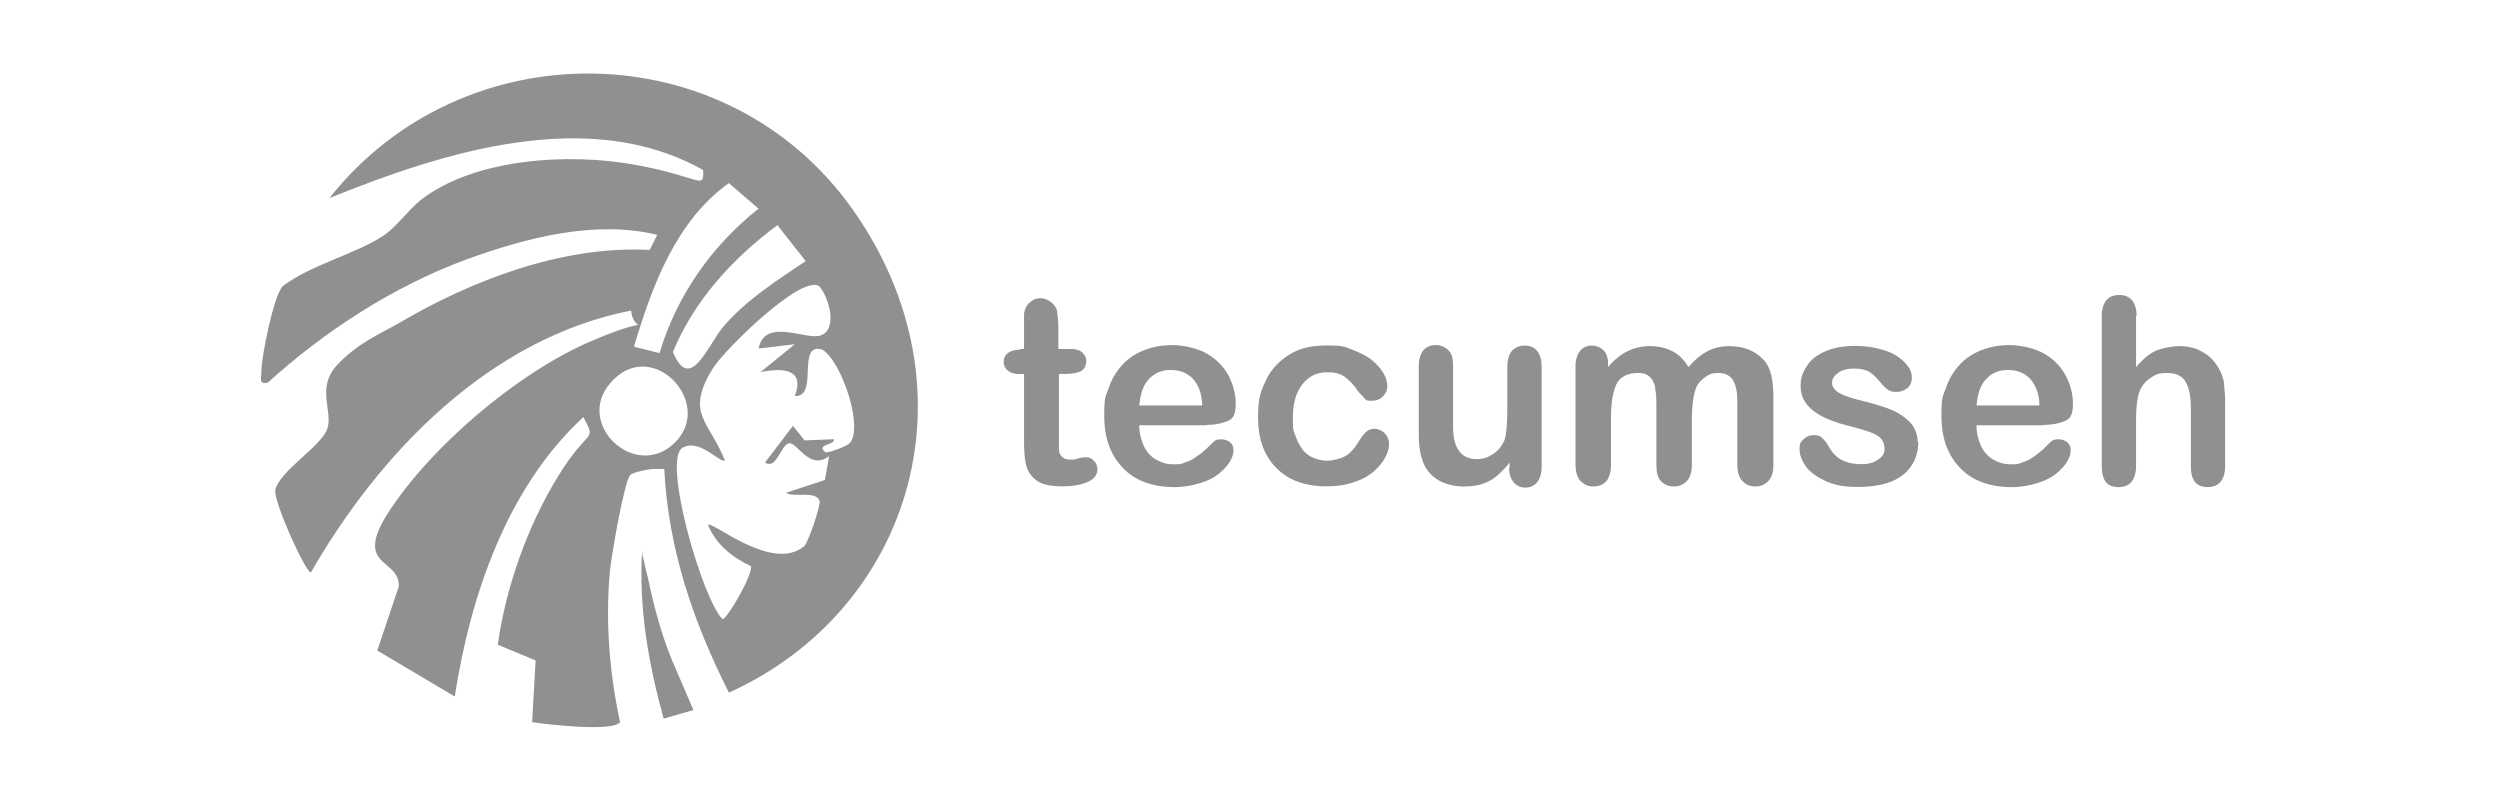
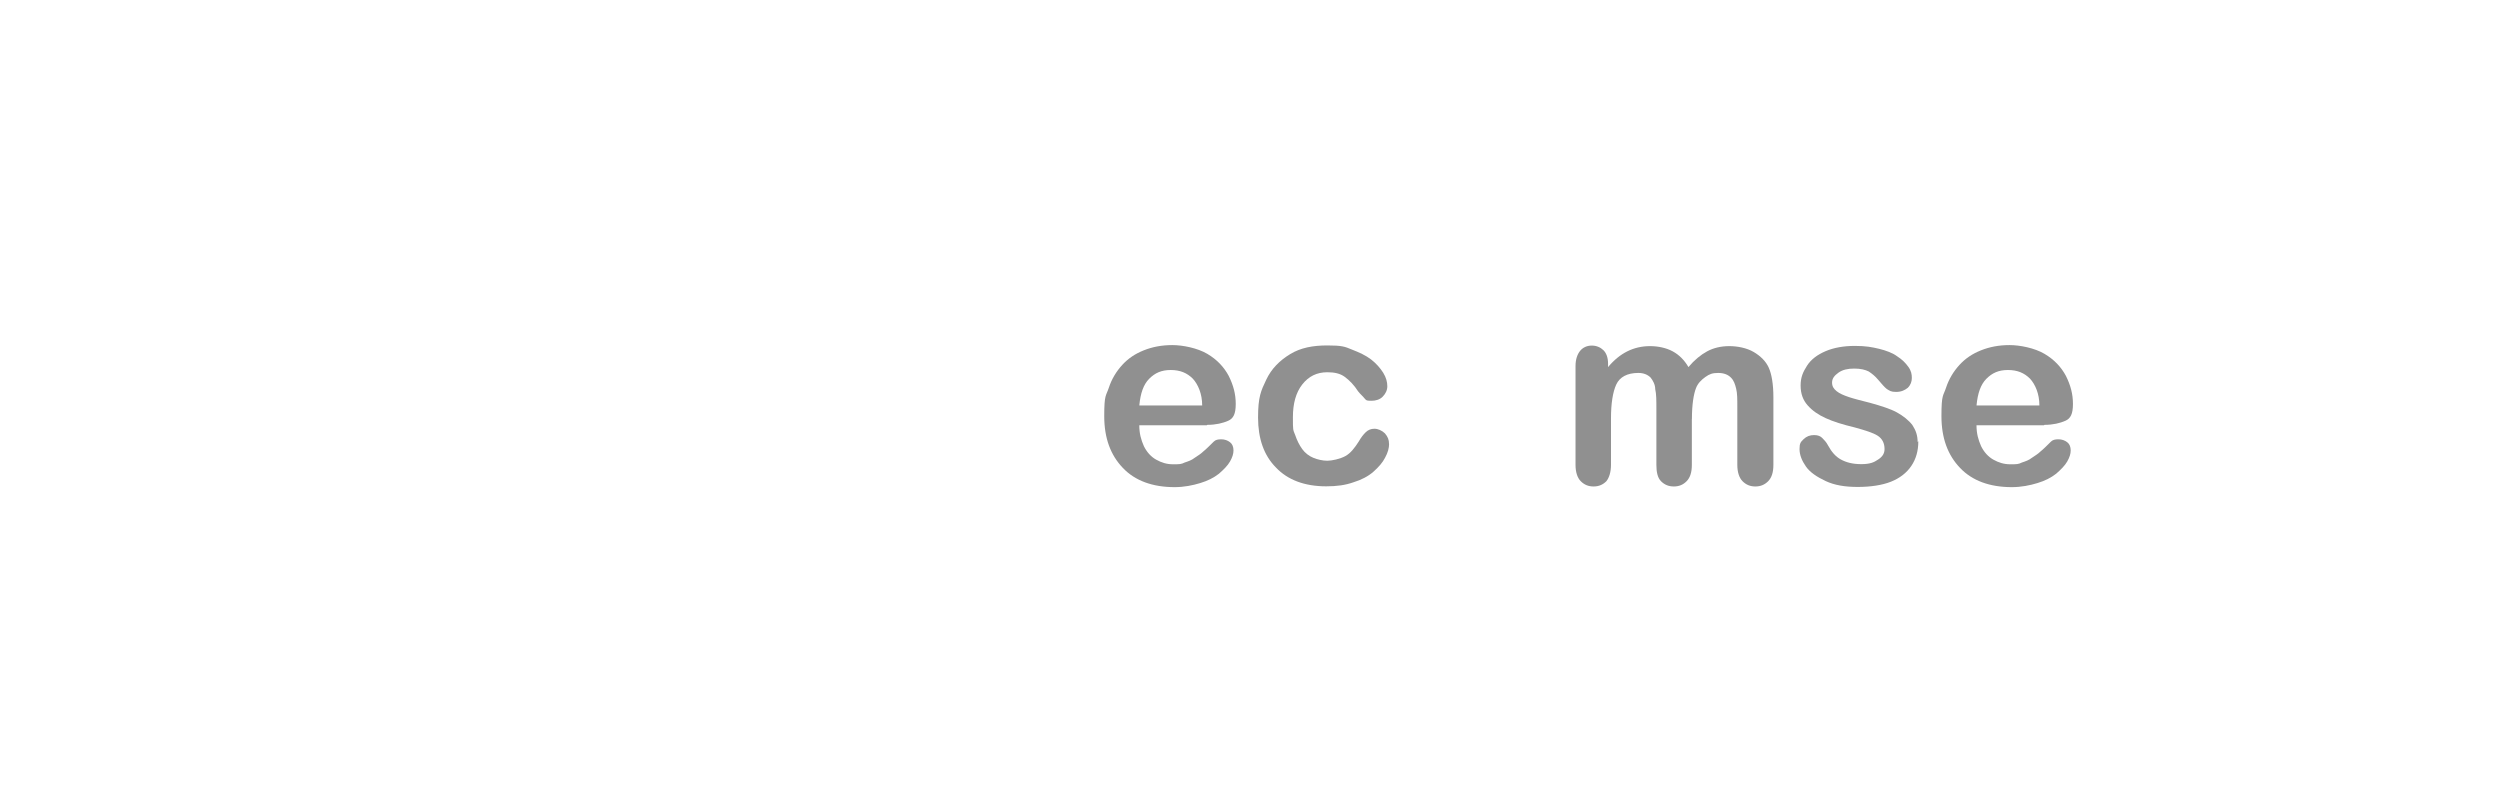
<svg xmlns="http://www.w3.org/2000/svg" id="Capa_1" version="1.1" viewBox="0 0 367.29 118.38">
  <defs>
    <style>
      .st0 {
        fill: #909090;
      }
    </style>
  </defs>
-   <path class="st0" d="M107.08,101.74c-5.22-10.35-8.9-21.04-9.49-32.85h-1.45c-.77,0-3.34.51-3.59.94-.94,1.37-2.82,12.32-2.99,14.54-.6,7.27,0,14.63,1.54,21.73-1.03,1.45-10.69.34-12.92,0l.51-9.07-5.56-2.31c1.2-8.47,4.36-17.45,8.9-24.81,4.53-7.36,5.65-4.79,3.68-8.64-11.21,10.35-16.59,26.17-18.9,41.06l-11.38-6.76,3.16-9.41c.17-4.19-6.76-2.74-1.54-10.86,6.24-9.67,18.82-20.36,29.34-24.98s6.76-.68,6.33-4.7c-20.79,4.11-36.87,20.79-47.05,38.49-.77,0-5.56-10.52-5.22-12.15.6-2.74,6.67-6.33,7.61-8.9s-1.63-5.99,1.37-9.32,6.93-4.96,8.98-6.16c10.86-6.42,24.29-11.55,37.04-10.86l1.11-2.22c-9.15-2.22-19.25.43-27.97,3.59-10.69,3.93-20.87,10.52-29.25,18.13-1.37.26-.94-.6-.94-1.63,0-2.14,1.8-11.21,3.16-12.57,4.19-3.16,10.69-4.7,14.71-7.36,1.97-1.28,3.59-3.68,5.47-5.22,7.95-6.24,21.98-7.01,31.65-5.22s10.01,3.76,9.92.77c-16.77-9.49-38.23-2.65-54.91,4.11,19.67-24.89,58.42-24.46,76.9,1.71,18.48,26.17,8.9,58.59-18.13,70.91h-.09ZM96.9,51.87c2.48-8.38,7.7-15.82,14.54-21.21l-4.36-3.76c-7.78,5.56-11.29,15.14-13.94,24.04l3.76.94h0ZM114.26,33.05c-6.59,4.88-12.23,11.03-15.4,18.65,2.57,6.24,5.13-1.11,7.53-3.85,3.34-3.85,7.78-6.67,11.98-9.49l-4.11-5.22h0v-.09ZM111.44,51.27c.86-4.7,6.93-1.28,9.07-1.97,2.65-.86,1.28-5.65-.17-7.27-2.74-1.71-14.11,9.58-15.65,12.15-4.02,6.59-.6,7.53,1.8,13.43-.6.6-3.76-3.34-6.24-1.8-2.99,1.8,2.99,22.33,5.9,25.15.68,0,4.45-6.5,4.19-7.78-2.74-1.28-5.13-3.16-6.33-6.07.68-.6,9.41,7.01,14.11,3.16.68-.6,2.4-5.99,2.31-6.59-.43-1.71-3.85-.51-4.96-1.28l5.73-1.88.6-3.51c-2.91,2.22-4.7-2.14-5.9-1.88s-1.8,3.93-3.51,2.82l4.11-5.39,1.71,2.14,4.28-.17c.34.86-2.65.68-1.28,1.88.26.26,2.99-.77,3.51-1.2,2.31-2.05-1.03-12.15-3.93-13.86-3.85-1.11-.43,7.01-4.02,6.84,1.54-4.02-1.8-4.19-5.05-3.51l5.05-4.11-5.05.6h-.26v.09ZM99.21,64.96c5.82-5.82-3.59-15.74-9.58-8.64-5.22,6.07,3.85,14.46,9.58,8.64Z" />
-   <path class="st0" d="M101.95,104.3l-4.45,1.28c-2.22-8.04-3.68-16.25-3.16-24.63,0,.77.26,1.28.34,1.8s.34,1.45.51,2.14c.86,4.19,1.97,8.3,3.59,12.23.86,2.05,1.8,4.11,2.65,6.16.17.34.26.68.43,1.03h.09Z" />
-   <path class="st0" d="M149.85,51.27h.6v-5.05c0-.43.17-.86.34-1.2s.51-.6.86-.86.77-.34,1.28-.34,1.2.26,1.71.77c.34.34.6.68.68,1.2,0,.43.17,1.11.17,1.97v3.51h1.88c.68,0,1.28.17,1.63.51s.6.77.6,1.28-.26,1.2-.77,1.45c-.51.26-1.28.43-2.31.43h-.94v11.12c0,.43.17.77.43,1.03.26.26.6.43,1.2.43s.68,0,1.2-.17.94-.17,1.2-.17c.43,0,.77.17,1.11.51.34.34.51.77.51,1.2,0,.86-.43,1.45-1.37,1.88-.86.43-2.22.68-3.85.68s-2.82-.26-3.59-.77-1.37-1.28-1.63-2.22c-.26-.94-.34-2.22-.34-3.76v-9.75h-.68c-.77,0-1.28-.17-1.71-.51s-.6-.77-.6-1.28.17-.94.6-1.28,1.03-.51,1.8-.51h0v-.09Z" />
  <path class="st0" d="M177.3,62.48h-9.92c0,1.2.26,2.14.68,3.08.43.86,1.03,1.54,1.8,1.97s1.54.68,2.48.68,1.2,0,1.71-.26c.51-.17,1.03-.34,1.45-.68.51-.34.94-.6,1.28-.94.43-.34.94-.86,1.54-1.45.26-.26.6-.34,1.11-.34s.94.17,1.28.43.51.68.51,1.2-.17,1.03-.51,1.63-.94,1.2-1.63,1.8c-.77.6-1.63,1.03-2.74,1.37s-2.4.6-3.76.6c-3.25,0-5.82-.94-7.61-2.82-1.8-1.88-2.74-4.36-2.74-7.61s.26-2.91.68-4.19,1.11-2.4,1.97-3.34,1.88-1.63,3.16-2.14,2.65-.77,4.19-.77,3.68.43,5.13,1.28,2.48,1.97,3.16,3.25c.68,1.37,1.03,2.65,1.03,4.11s-.34,2.14-1.11,2.48c-.77.34-1.8.6-3.08.6h0l-.09.09ZM167.38,59.57h9.24c0-1.71-.6-3.08-1.37-3.93-.86-.86-1.88-1.28-3.25-1.28s-2.31.43-3.16,1.28-1.28,2.14-1.45,3.85h0v.09Z" />
  <path class="st0" d="M204.08,65.21c0,.6-.17,1.28-.6,2.05-.34.68-.94,1.37-1.71,2.05s-1.8,1.2-2.91,1.54c-1.2.43-2.48.6-4.02.6-3.16,0-5.65-.94-7.36-2.74-1.8-1.8-2.65-4.28-2.65-7.36s.43-3.93,1.2-5.56,1.97-2.82,3.51-3.76,3.34-1.28,5.47-1.28,2.57.17,3.59.6c1.11.43,2.05.86,2.82,1.45.77.6,1.37,1.28,1.8,1.97s.6,1.37.6,1.97-.26,1.11-.68,1.54-1.03.6-1.63.6-.77,0-1.03-.34-.6-.6-.94-1.03c-.6-.94-1.28-1.63-1.97-2.14s-1.54-.68-2.57-.68c-1.54,0-2.74.6-3.68,1.8s-1.37,2.82-1.37,4.79,0,1.8.34,2.65c.26.77.6,1.45,1.03,2.05s1.03,1.03,1.63,1.28,1.37.43,2.05.43,1.88-.26,2.65-.68,1.37-1.2,1.97-2.14c.34-.6.68-1.03,1.03-1.37s.77-.51,1.28-.51,1.11.26,1.54.68c.43.51.6.94.6,1.54h0Z" />
-   <path class="st0" d="M221.78,68.64v-.68c-.6.77-1.28,1.45-1.88,1.97s-1.37.94-2.22,1.2c-.77.26-1.71.34-2.74.34s-2.31-.26-3.34-.77c-.94-.51-1.71-1.2-2.22-2.14-.6-1.11-.94-2.65-.94-4.7v-10.09c0-1.03.26-1.8.68-2.31s1.11-.77,1.8-.77,1.37.26,1.88.77c.51.51.68,1.28.68,2.31v8.13c0,1.2,0,2.14.26,2.99.17.77.6,1.45,1.11,1.88s1.2.68,2.14.68,1.63-.26,2.4-.77,1.28-1.2,1.63-1.97c.26-.68.43-2.31.43-4.7v-6.16c0-1.03.26-1.8.68-2.31.51-.51,1.11-.77,1.88-.77s1.37.26,1.8.77.68,1.28.68,2.31v14.8c0,.94-.26,1.71-.68,2.22s-1.03.77-1.71.77-1.28-.26-1.71-.77-.68-1.2-.68-2.14h.09v-.09Z" />
  <path class="st0" d="M248.56,61.54v6.76c0,1.11-.26,1.88-.77,2.4s-1.11.77-1.88.77-1.37-.26-1.88-.77-.68-1.37-.68-2.4v-8.13c0-1.28,0-2.31-.17-2.99,0-.68-.34-1.28-.68-1.71-.43-.43-1.03-.68-1.8-.68-1.63,0-2.74.6-3.25,1.71s-.77,2.82-.77,4.96v6.84c0,1.03-.26,1.88-.68,2.4-.51.51-1.11.77-1.88.77s-1.37-.26-1.88-.77c-.51-.51-.77-1.37-.77-2.4v-14.54c0-.94.26-1.71.68-2.22s1.03-.77,1.71-.77,1.28.26,1.71.68.68,1.11.68,1.97v.51c.86-1.03,1.8-1.8,2.82-2.31s2.14-.77,3.34-.77,2.4.26,3.34.77,1.71,1.28,2.31,2.31c.86-1.03,1.8-1.8,2.74-2.31s2.05-.77,3.25-.77,2.57.26,3.59.86,1.8,1.37,2.22,2.31.68,2.4.68,4.36v9.92c0,1.11-.26,1.88-.77,2.4-.51.51-1.11.77-1.88.77s-1.37-.26-1.88-.77c-.51-.51-.77-1.37-.77-2.4v-8.55c0-1.11,0-1.97-.17-2.65s-.34-1.2-.77-1.63-1.03-.68-1.88-.68-1.28.17-1.88.6-1.11.94-1.37,1.63c-.34.86-.6,2.4-.6,4.53h0Z" />
  <path class="st0" d="M281.83,64.87c0,1.37-.34,2.57-1.03,3.59s-1.71,1.8-2.99,2.31-2.99.77-4.88.77-3.42-.26-4.7-.86-2.31-1.28-2.91-2.14-.94-1.71-.94-2.57.17-1.03.6-1.45.94-.6,1.54-.6.94.17,1.2.43c.26.26.6.6.86,1.11.51.94,1.11,1.63,1.88,2.05s1.71.68,2.99.68,1.88-.26,2.48-.68c.68-.43.94-.94.94-1.54,0-.86-.34-1.54-1.03-1.97s-1.8-.77-3.34-1.2c-1.8-.43-3.16-.86-4.28-1.37s-1.97-1.11-2.65-1.88c-.68-.77-1.03-1.71-1.03-2.91s.34-1.97.94-2.91c.6-.94,1.54-1.63,2.74-2.14s2.65-.77,4.28-.77,2.48.17,3.59.43c1.03.26,1.97.6,2.65,1.11.68.43,1.2.94,1.63,1.54s.51,1.11.51,1.63-.17,1.03-.6,1.45c-.43.34-.94.6-1.71.6s-.94-.17-1.37-.43c-.34-.26-.77-.77-1.28-1.37-.43-.51-.86-.86-1.37-1.2-.51-.26-1.2-.43-2.14-.43s-1.71.17-2.31.6-.94.86-.94,1.45.26.94.68,1.28,1.03.6,1.8.86,1.8.51,3.16.86c1.54.43,2.91.86,3.85,1.37s1.8,1.2,2.31,1.88c.51.77.77,1.54.77,2.48h0l.09-.09Z" />
  <path class="st0" d="M300.3,62.48h-9.92c0,1.2.26,2.14.68,3.08.43.86,1.03,1.54,1.8,1.97s1.54.68,2.48.68,1.2,0,1.71-.26c.51-.17,1.03-.34,1.45-.68.51-.34.94-.6,1.28-.94.43-.34.94-.86,1.54-1.45.26-.26.6-.34,1.11-.34s.94.17,1.28.43.51.68.51,1.2-.17,1.03-.51,1.63-.94,1.2-1.63,1.8c-.77.6-1.63,1.03-2.74,1.37s-2.4.6-3.76.6c-3.25,0-5.82-.94-7.61-2.82-1.8-1.88-2.74-4.36-2.74-7.61s.26-2.91.68-4.19,1.11-2.4,1.97-3.34,1.88-1.63,3.16-2.14,2.65-.77,4.19-.77,3.68.43,5.13,1.28,2.48,1.97,3.16,3.25c.68,1.37,1.03,2.65,1.03,4.11s-.34,2.14-1.11,2.48c-.77.34-1.8.6-3.08.6h0l-.09.09ZM290.38,59.57h9.24c0-1.71-.6-3.08-1.37-3.93-.86-.86-1.88-1.28-3.25-1.28s-2.31.43-3.16,1.28-1.28,2.14-1.45,3.85h0v.09Z" />
-   <path class="st0" d="M313.82,46.4v7.53c.68-.77,1.28-1.37,1.88-1.8s1.28-.77,2.05-.94,1.54-.34,2.4-.34c1.28,0,2.48.26,3.42.86,1.03.51,1.8,1.37,2.4,2.4.34.6.6,1.28.77,2.05,0,.77.17,1.63.17,2.57v9.75c0,1.03-.26,1.8-.68,2.31s-1.11.77-1.88.77c-1.71,0-2.48-1.03-2.48-3.08v-8.64c0-1.63-.26-2.91-.77-3.76-.51-.86-1.37-1.28-2.74-1.28s-1.71.26-2.48.77-1.28,1.2-1.63,2.14c-.26.77-.43,2.14-.43,4.02v6.76c0,1.03-.26,1.8-.68,2.31s-1.11.77-1.88.77c-1.71,0-2.48-1.03-2.48-3.08v-22.07c0-1.03.26-1.8.68-2.31.43-.51,1.03-.77,1.88-.77s1.45.26,1.88.77c.43.51.68,1.28.68,2.31h-.09Z" />
</svg>